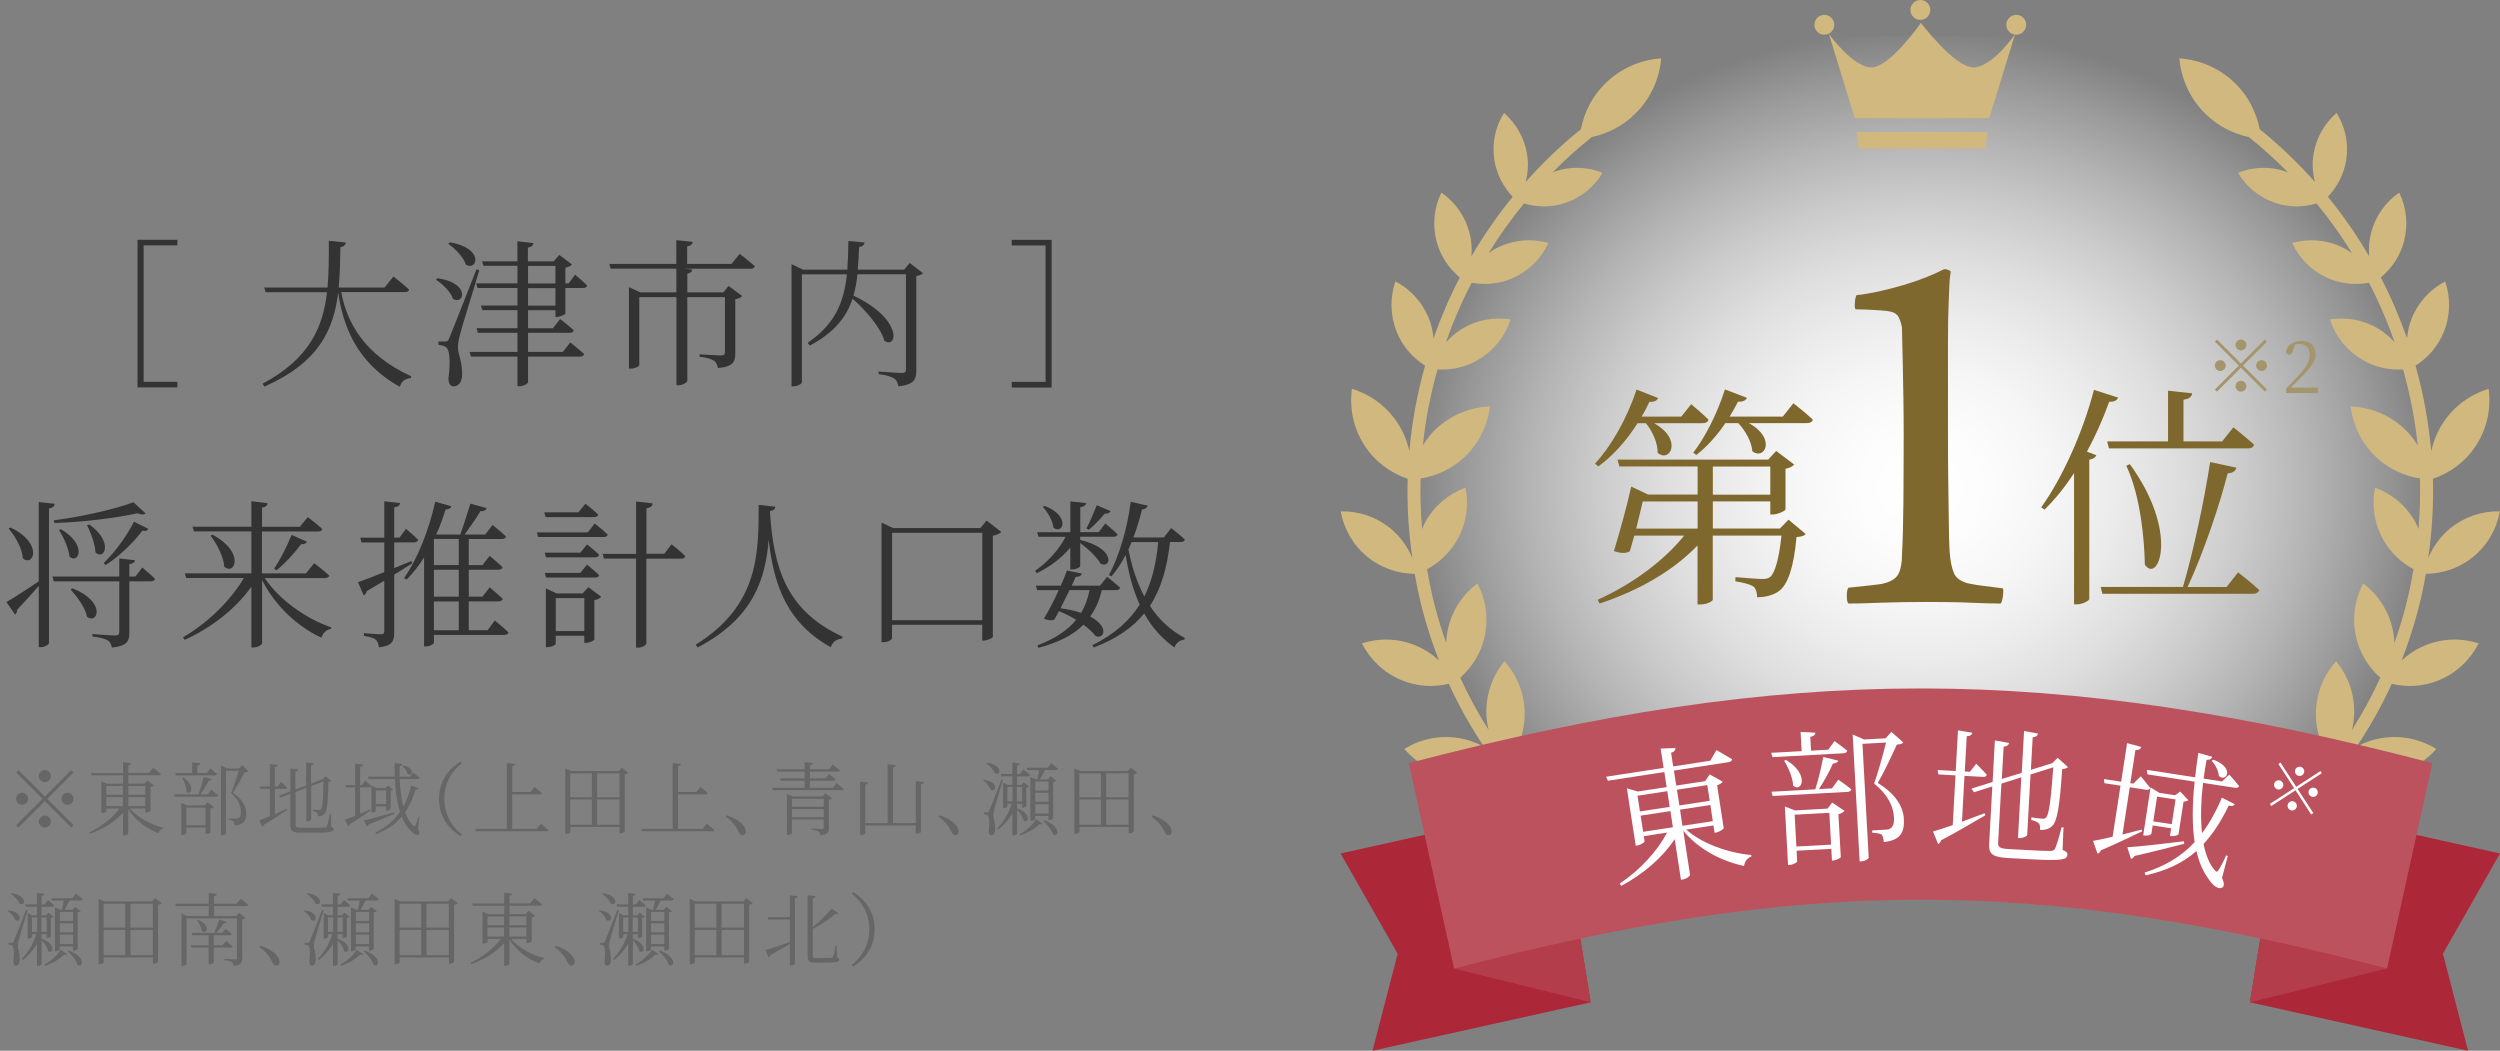
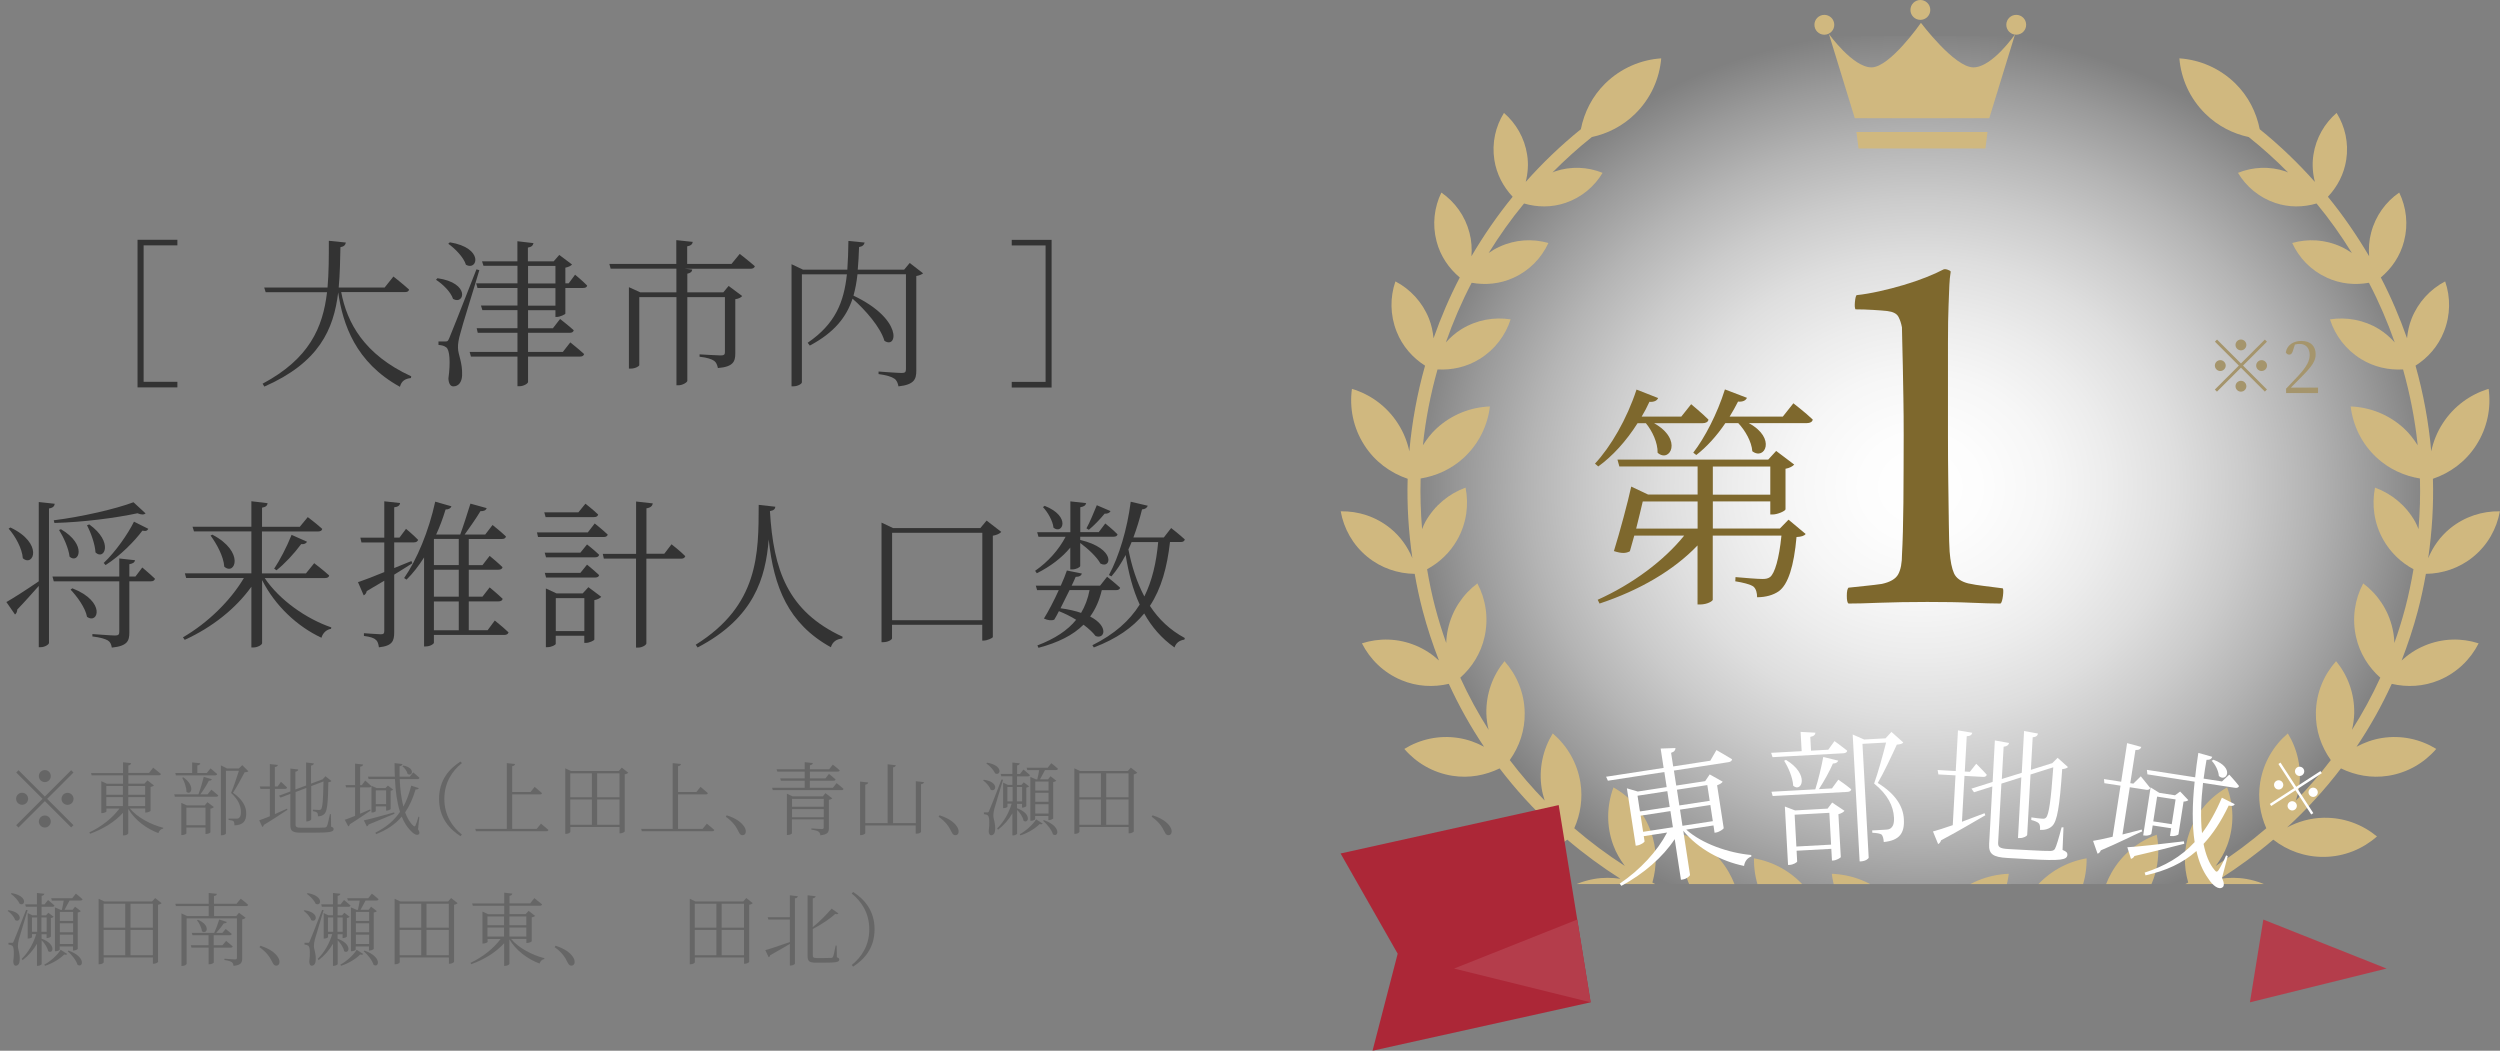
<svg xmlns="http://www.w3.org/2000/svg" id="_レイヤー_2" viewBox="0 0 345 145">
  <rect x="0" y="0" width="345" height="145" fill="#808080" stroke="none" />
  <defs>
    <clipPath id="clippath">
      <rect x="185" y="5" width="160" height="117" style="fill:none;" />
    </clipPath>
    <radialGradient id="_名称未設定グラデーション_14" cx="265" cy="66.16" fx="265" fy="66.16" r="71" gradientTransform="translate(0 8.3) scale(1 .89)" gradientUnits="userSpaceOnUse">
      <stop offset="0" stop-color="#fff" />
      <stop offset=".12" stop-color="#fff" stop-opacity=".98" />
      <stop offset=".25" stop-color="#fff" stop-opacity=".93" />
      <stop offset=".37" stop-color="#fff" stop-opacity=".85" />
      <stop offset=".5" stop-color="#fff" stop-opacity=".74" />
      <stop offset=".63" stop-color="#fff" stop-opacity=".59" />
      <stop offset=".76" stop-color="#fff" stop-opacity=".41" />
      <stop offset=".89" stop-color="#fff" stop-opacity=".2" />
      <stop offset="1" stop-color="#fff" stop-opacity="0" />
    </radialGradient>
  </defs>
  <g id="contents">
    <path d="m6.19,109.92l3.63-3.63.32.32-3.63,3.63,3.63,3.63-.32.32-3.63-3.63-3.64,3.64-.32-.32,3.64-3.64-3.63-3.63.32-.32,3.63,3.63Zm-3.14,1.14c-.45,0-.83-.37-.83-.83s.37-.83.83-.83.83.37.83.83-.37.83-.83.83Zm2.31-3.96c0-.45.37-.83.83-.83s.82.37.82.83-.37.83-.82.83-.83-.37-.83-.83Zm1.65,6.27c0,.45-.37.83-.82.83s-.83-.37-.83-.83.37-.83.83-.83.82.37.82.83Zm2.31-3.96c.45,0,.83.37.83.83s-.37.83-.83.83-.83-.37-.83-.83.37-.83.83-.83Z" style="fill:#666;" />
    <path d="m17.93,111.57c1.02,1.24,2.9,2.24,4.6,2.66l-.02.12c-.3.04-.55.29-.65.62-1.66-.62-3.25-1.8-4.16-3.34v3.38c0,.1-.31.28-.59.28h-.14v-3.12c-1.11,1.23-2.72,2.23-4.54,2.89l-.1-.19c1.71-.8,3.21-2.01,4.15-3.29h-1.79v.4c0,.07-.32.23-.6.23h-.11v-4.41l.78.36h2.22v-1.16h-4.33l-.09-.32h4.42v-1.49l1.12.13c-.03.15-.12.26-.39.31v1.04h2.85l.58-.73s.65.52,1.07.87c-.03.12-.15.18-.31.18h-4.19v1.16h2.22l.42-.45.89.69c-.07.09-.24.17-.46.21v3.29c-.01.07-.37.24-.63.24h-.11v-.56h-2.1Zm-3.26-3.1v1.21h2.29v-1.21h-2.29Zm0,2.77h2.29v-1.24h-2.29v1.24Zm3.03-2.77v1.21h2.33v-1.21h-2.33Zm2.33,2.77v-1.24h-2.33v1.24h2.33Z" style="fill:#666;" />
    <path d="m29.17,108.98s.58.44.95.79c-.03.12-.14.18-.3.18h-5.69l-.08-.33h3.33c.28-.71.56-1.69.74-2.42l1.12.34c-.04.11-.19.21-.42.2-.27.55-.73,1.28-1.17,1.88h.99l.52-.64Zm-4.97-2.31h2.32v-1.46l1.12.12c-.02.15-.13.26-.41.3v1.04h1.31l.51-.63s.56.45.92.78c-.03.12-.14.18-.3.18h-5.39l-.09-.33Zm4.42,4.03l.89.67c-.07.09-.25.19-.47.23v3.26c-.01.07-.36.23-.58.23h-.1v-.89h-2.64v.81c0,.07-.3.23-.59.23h-.11v-4.44l.76.34h2.48l.37-.44Zm-3.33-3.43c1.77,1.21,1.04,2.59.44,1.99,0-.63-.3-1.42-.58-1.92l.14-.07Zm3.07,6.61v-2.42h-2.64v2.42h2.64Zm5.9-7.44c-.09.1-.23.12-.5.13-.39.74-1.12,2.11-1.61,2.83,1.33.92,1.83,1.91,1.83,2.83.01,1.09-.42,1.62-1.62,1.67,0-.24-.04-.47-.13-.57-.11-.09-.37-.14-.69-.18v-.18h1.07c.12,0,.2-.01.3-.05.23-.13.34-.37.34-.84,0-.87-.37-1.75-1.36-2.65.31-.73.78-2.12,1.08-3.06h-1.79v8.65c0,.07-.23.25-.59.25h-.11v-9.65l.85.43h1.63l.47-.46.85.85Z" style="fill:#666;" />
    <path d="m37.94,112.34c.53-.23,1.09-.48,1.66-.74l.07.15c-.77.5-1.85,1.24-3.25,2.08-.03.13-.11.24-.21.3l-.44-.93c.31-.1.84-.3,1.47-.56v-3.78h-1.3l-.08-.33h1.38v-3.09l1.1.12c-.03.15-.12.25-.41.29v2.68h.39l.45-.64s.54.47.85.79c-.03.12-.13.18-.27.18h-1.41v3.49Zm7.73,1.73c.3.1.37.19.37.34,0,.4-.47.5-2.85.5h-1.67c-1.1,0-1.45-.21-1.45-.99v-4.37l-1.36.52-.21-.26,1.57-.59v-3.16l1.09.13c-.02.14-.13.26-.4.31v2.45l1.48-.55v-3.18l1.07.13c-.02.15-.11.26-.39.31v2.48l1.5-.56.1-.03.39-.43.83.66c-.08.09-.21.14-.43.18-.03,2.89-.17,3.97-.52,4.34-.23.25-.57.35-.91.35,0-.21-.01-.4-.13-.51-.1-.09-.33-.17-.57-.21v-.2c.25.02.65.05.83.05.15,0,.22-.02.29-.1.21-.23.3-1.3.34-3.84l-1.69.64v4.59c0,.1-.3.28-.56.28h-.12v-4.61l-1.48.56v4.48c0,.33.12.45.81.45h1.64c.77,0,1.32-.01,1.56-.03.18-.02.24-.07.31-.17.1-.2.25-.86.42-1.67h.14l.02,1.72Z" style="fill:#666;" />
    <path d="m51.15,111.85c-.68.44-1.62,1.12-2.88,1.9-.02.13-.1.24-.21.29l-.48-.91c.29-.09.8-.29,1.42-.54v-3.93h-1.24l-.08-.31h1.32v-2.97l1.11.12c-.03.15-.12.26-.41.3v2.55h.23l.47-.64s.52.46.85.77c-.03.12-.13.18-.29.18h-1.27v3.63c.44-.19.91-.4,1.39-.59l.07.15Zm3.3.44c-.86.36-2.05.88-3.6,1.5-.03.12-.13.22-.23.25l-.41-.83c.71-.14,2.42-.61,4.18-1.1l.05.18Zm3.23,2.13c.21.32.26.58.14.69-.26.26-.77-.03-1.18-.5-.51-.52-.9-1.17-1.2-1.92-.9,1.08-2.06,1.84-3.54,2.42l-.1-.2c1.44-.73,2.55-1.61,3.4-2.87-.41-1.29-.62-2.82-.7-4.53h-3.63l-.09-.33h3.71c-.03-.6-.04-1.23-.04-1.87l1.09.13c-.02.14-.12.26-.4.3-.01.47-.01.96,0,1.44h1.41l.47-.59s.54.43.87.75c-.03.12-.13.18-.27.18h-2.46c.06,1.35.21,2.67.51,3.79.43-.8.79-1.76,1.08-2.89l1.04.34c-.05.13-.14.19-.44.18-.38,1.28-.86,2.31-1.44,3.17.29.78.65,1.42,1.12,1.83.13.13.22.15.31-.03.12-.27.3-.77.4-1.2l.13.03-.18,1.71Zm-4.4-2.57v-.57h-1.42v.64c0,.05-.2.21-.51.21h-.09v-3.69l.72.31h1.21l.34-.34.72.55c-.06.07-.18.13-.34.17v2.51c-.01.07-.32.22-.53.22h-.1Zm0-.88v-1.9h-1.42v1.9h1.42Zm2.38-5.33c1.76.36,1.21,1.6.59,1.16-.08-.36-.4-.83-.72-1.06l.12-.1Z" style="fill:#666;" />
    <path d="m63.55,105.09l.19.22c-1.28,1.03-2.42,2.62-2.42,4.93s1.14,3.89,2.42,4.93l-.19.22c-1.49-.95-2.96-2.5-2.96-5.15s1.47-4.2,2.96-5.15Z" style="fill:#666;" />
    <path d="m74.65,113.67s.65.5,1.03.86c-.03.12-.12.18-.29.18h-9.71l-.09-.33h4.35v-9.07l1.14.12c-.03.15-.12.26-.4.31v3.56h2.53l.57-.71s.63.51,1.01.86c-.03.12-.12.18-.27.18h-3.84v4.75h3.39l.57-.7Z" style="fill:#666;" />
    <path d="m86.69,106.64c-.08.09-.26.18-.48.22v7.88c-.01.08-.35.26-.6.26h-.11v-.87h-6.79v.66c0,.09-.25.28-.58.28h-.12v-9.04l.78.37h6.6l.42-.47.89.71Zm-7.99.08v3.3h2.98v-3.3h-2.98Zm0,7.1h2.98v-3.49h-2.98v3.49Zm3.71-7.1v3.3h3.08v-3.3h-3.08Zm3.08,7.1v-3.49h-3.08v3.49h3.08Z" style="fill:#666;" />
    <path d="m97.54,113.67s.65.5,1.03.86c-.03.12-.12.18-.29.18h-9.71l-.09-.33h4.35v-9.07l1.14.12c-.03.15-.12.26-.4.31v3.56h2.53l.57-.71s.63.51,1.01.86c-.03.12-.12.18-.27.18h-3.84v4.75h3.39l.57-.7Z" style="fill:#666;" />
    <path d="m100.28,112.51c1.32.42,2.01.98,2.38,1.51.2.29.26.5.26.74,0,.32-.19.5-.45.5-.23,0-.37-.13-.53-.46-.35-.73-.8-1.4-1.78-2.09l.12-.19Z" style="fill:#666;" />
    <path d="m115.46,108.08s.59.45.95.78c-.02.12-.13.18-.29.18h-9.47l-.1-.32h4.5v-.98h-3.29l-.09-.32h3.38v-.94h-3.78l-.1-.32h3.88v-.98l1.12.12c-.02.15-.13.26-.4.31v.55h2.65l.51-.64s.58.45.95.78c-.02.12-.13.18-.3.18h-3.81v.94h2.13l.5-.62s.55.44.91.76c-.03.12-.14.18-.3.18h-3.25v.98h3.17l.52-.64Zm-1.53,1.39l.92.7c-.07.08-.25.17-.46.2v3.89c0,.55-.13.9-1.18,1.01-.03-.22-.1-.4-.25-.5-.18-.12-.46-.21-.99-.28v-.17s1.18.09,1.44.09c.21,0,.26-.08.26-.24v-1.1h-4.38v1.91c0,.09-.29.25-.59.25h-.11v-5.7l.77.36h4.2l.36-.45Zm-4.63.77v1.09h4.38v-1.09h-4.38Zm4.38,2.54v-1.12h-4.38v1.12h4.38Z" style="fill:#666;" />
    <path d="m127.51,107.92c-.03.15-.12.26-.41.31v6.57c0,.09-.31.25-.59.25h-.14v-1.14h-6.96v1.06c0,.1-.31.28-.58.28h-.14v-7.39l1.12.12c-.02.15-.11.26-.4.3v5.31h3.08v-8.12l1.13.13c-.02.15-.12.25-.38.3v7.69h3.14v-5.78l1.14.12Z" style="fill:#666;" />
    <path d="m129.65,112.51c1.32.42,2.01.98,2.38,1.51.2.29.26.5.26.74,0,.32-.19.5-.45.5-.23,0-.37-.13-.53-.46-.35-.73-.8-1.4-1.78-2.09l.12-.19Z" style="fill:#666;" />
    <path d="m135.78,107.61c2.16.3,1.67,1.81.92,1.36-.13-.46-.62-.98-1.03-1.27l.11-.1Zm2.64-.01c-.37,1.27-1.08,3.58-1.21,4.05-.08.32-.13.65-.13.92.01.47.31,1.03.25,1.95-.02.46-.22.75-.57.75-.18,0-.3-.21-.32-.56.15-1.13.1-2.04-.13-2.19-.14-.11-.3-.13-.53-.17v-.24h.46c.13,0,.18,0,.26-.21q.18-.38,1.71-4.33l.21.03Zm-2.2-2.35c2.31.39,1.86,1.92,1.09,1.46-.19-.47-.74-1.03-1.2-1.36l.11-.1Zm4.14,6.29c2.1.77,1.56,2.21.89,1.72-.08-.5-.5-1.1-.89-1.5v3.31s-.22.22-.55.22h-.1v-3.05c-.5.87-1.16,1.63-1.98,2.26l-.12-.18c.94-.92,1.61-2.13,2-3.41h-.58v.41c0,.07-.25.2-.5.2h-.1v-3.52l.65.31h.63v-1.18h-1.53l-.09-.33h1.62v-1.57l1.02.11c-.02.14-.12.24-.37.29v1.18h.4l.48-.61s.55.44.89.76c-.02.12-.14.18-.29.18h-1.49v1.18h.61l.32-.36.74.56c-.06.07-.21.14-.39.18v2.54c0,.07-.31.21-.5.21h-.09v-.52h-.69v.63Zm-.62-.95v-1.98h-.72v1.98h.72Zm.59-1.98v1.98h.72v-1.98h-.72Zm.39,6.52c.91-.5,1.83-1.35,2.26-2.06l.91.58c-.09.1-.18.14-.42.07-.57.58-1.56,1.21-2.64,1.56l-.11-.15Zm4.37-9.8s.57.43.91.76c-.03.12-.14.18-.29.18h-1.5c-.22.43-.48.91-.69,1.28h1.11l.34-.43.8.62c-.08.08-.2.14-.43.19v5.04s-.26.2-.56.2h-.1v-.56h-1.83v.44c0,.05-.22.22-.56.22h-.1v-6.05l.79.34h.17c.09-.36.19-.87.25-1.28h-1.63l-.09-.33h2.9l.48-.6Zm-2.22,2.52v1.24h1.83v-1.24h-1.83Zm1.83,1.56h-1.83v1.24h1.83v-1.24Zm0,2.86v-1.29h-1.83v1.29h1.83Zm-.64.91c2.49.87,1.99,2.46,1.25,1.96-.18-.62-.82-1.41-1.36-1.87l.11-.09Z" style="fill:#666;" />
    <path d="m156.94,106.64c-.08.09-.26.18-.48.22v7.88c-.01.08-.35.26-.6.26h-.11v-.87h-6.79v.66c0,.09-.25.28-.58.28h-.12v-9.04l.78.37h6.6l.42-.47.89.71Zm-7.99.08v3.3h2.98v-3.3h-2.98Zm0,7.1h2.98v-3.49h-2.98v3.49Zm3.71-7.1v3.3h3.08v-3.3h-3.08Zm3.08,7.1v-3.49h-3.08v3.49h3.08Z" style="fill:#666;" />
    <path d="m159.05,112.51c1.32.42,2.01.98,2.38,1.51.2.29.26.5.26.74,0,.32-.19.5-.45.5-.23,0-.37-.13-.53-.46-.35-.73-.8-1.4-1.78-2.09l.12-.19Z" style="fill:#666;" />
    <path d="m1.17,125.61c2.16.3,1.67,1.81.92,1.36-.13-.46-.62-.98-1.03-1.27l.11-.1Zm2.64-.01c-.37,1.27-1.08,3.58-1.21,4.05-.08.32-.13.65-.13.92.01.47.31,1.03.25,1.95-.02.46-.22.75-.57.75-.18,0-.3-.21-.32-.56.15-1.13.1-2.04-.13-2.19-.14-.11-.3-.13-.53-.17v-.24h.46c.13,0,.18,0,.26-.21q.18-.38,1.71-4.33l.21.03Zm-2.2-2.35c2.31.39,1.86,1.92,1.09,1.46-.19-.47-.74-1.03-1.2-1.36l.11-.1Zm4.14,6.29c2.1.77,1.56,2.21.89,1.72-.08-.5-.49-1.1-.89-1.5v3.31s-.22.22-.55.22h-.1v-3.05c-.5.87-1.16,1.63-1.98,2.26l-.12-.18c.94-.92,1.61-2.13,2-3.41h-.58v.41c0,.07-.25.2-.5.2h-.1v-3.52l.65.31h.63v-1.18h-1.53l-.09-.33h1.62v-1.57l1.02.11c-.02.14-.12.24-.37.29v1.18h.4l.48-.61s.55.44.89.76c-.02.12-.14.18-.29.18h-1.49v1.18h.61l.32-.36.74.56c-.06.07-.21.14-.39.18v2.54c0,.07-.31.21-.5.21h-.09v-.52h-.69v.63Zm-.62-.95v-1.98h-.72v1.98h.72Zm.59-1.98v1.98h.72v-1.98h-.72Zm.39,6.52c.91-.5,1.83-1.35,2.26-2.06l.91.58c-.09.1-.18.14-.42.07-.57.58-1.56,1.21-2.64,1.56l-.11-.15Zm4.37-9.8s.57.43.91.76c-.03.12-.14.18-.29.18h-1.5c-.22.43-.48.91-.69,1.28h1.11l.34-.43.8.62c-.08.08-.2.14-.43.19v5.04s-.26.2-.56.2h-.1v-.56h-1.83v.44c0,.05-.22.22-.56.22h-.1v-6.05l.79.34h.17c.09-.36.19-.87.25-1.28h-1.63l-.09-.33h2.9l.48-.6Zm-2.22,2.52v1.24h1.83v-1.24h-1.83Zm1.83,1.56h-1.83v1.24h1.83v-1.24Zm0,2.86v-1.29h-1.83v1.29h1.83Zm-.64.91c2.49.87,1.99,2.46,1.25,1.96-.18-.62-.82-1.41-1.36-1.87l.11-.09Z" style="fill:#666;" />
    <path d="m22.29,124.64c-.08.09-.26.18-.48.22v7.88c-.01.08-.35.26-.6.26h-.11v-.87h-6.79v.66c0,.09-.25.28-.58.28h-.12v-9.04l.78.37h6.6l.42-.47.89.71Zm-7.99.08v3.3h2.98v-3.3h-2.98Zm0,7.1h2.98v-3.49h-2.98v3.49Zm3.71-7.1v3.3h3.08v-3.3h-3.08Zm3.08,7.1v-3.49h-3.08v3.49h3.08Z" style="fill:#666;" />
    <path d="m33.22,124.02s.64.48,1.02.84c-.02.12-.12.18-.27.18h-4.43v1.38h3.06l.38-.46.92.7c-.08.08-.25.18-.48.21v5.37c0,.57-.12.94-1.19,1.05-.03-.22-.1-.42-.25-.52-.19-.12-.48-.22-1.01-.29v-.18s1.21.1,1.47.1c.21,0,.26-.09.26-.25v-5.41h-6.95v6.28c0,.09-.29.28-.59.28h-.12v-7.25l.79.37h2.97v-1.38h-4.52l-.09-.32h4.61v-1.49l1.13.12c-.02.15-.13.26-.4.3v1.07h3.11l.57-.69Zm-3.72,6.75v2.08s-.23.22-.6.22h-.11v-2.3h-2.37l-.09-.33h2.45v-1.38h-2.22l-.09-.32h3.09c.24-.54.53-1.3.69-1.85l1.06.34c-.04.12-.18.2-.42.19-.27.4-.67.9-1.06,1.32h.86l.45-.54s.51.38.84.68c-.03.12-.13.18-.29.18h-2.2v1.38h1.21l.5-.59s.55.42.91.75c-.03.12-.14.18-.3.18h-2.32Zm-2.18-3.84c1.86.79,1.19,2.12.54,1.57-.04-.5-.37-1.12-.67-1.5l.13-.08Z" style="fill:#666;" />
    <path d="m35.93,130.51c1.32.42,2.01.98,2.38,1.51.2.29.26.5.26.74,0,.32-.19.5-.45.5-.23,0-.37-.13-.53-.46-.35-.73-.8-1.4-1.78-2.09l.12-.19Z" style="fill:#666;" />
    <path d="m42.02,125.61c2.16.3,1.67,1.81.92,1.36-.13-.46-.62-.98-1.03-1.27l.11-.1Zm2.64-.01c-.37,1.27-1.08,3.58-1.21,4.05-.08.32-.13.65-.13.92.01.47.31,1.03.25,1.95-.02.46-.22.75-.57.75-.18,0-.3-.21-.32-.56.15-1.13.1-2.04-.13-2.19-.14-.11-.3-.13-.53-.17v-.24h.46c.13,0,.18,0,.26-.21q.18-.38,1.71-4.33l.21.03Zm-2.2-2.35c2.31.39,1.86,1.92,1.09,1.46-.19-.47-.74-1.03-1.2-1.36l.11-.1Zm4.14,6.29c2.1.77,1.56,2.21.89,1.72-.08-.5-.5-1.1-.89-1.5v3.31s-.22.22-.55.22h-.1v-3.05c-.5.87-1.16,1.63-1.98,2.26l-.12-.18c.94-.92,1.61-2.13,2-3.41h-.58v.41c0,.07-.25.2-.5.2h-.1v-3.52l.65.31h.63v-1.18h-1.53l-.09-.33h1.62v-1.57l1.02.11c-.02.14-.12.24-.37.29v1.18h.4l.48-.61s.55.44.89.76c-.02.12-.14.18-.29.18h-1.49v1.18h.61l.32-.36.74.56c-.06.07-.21.14-.39.18v2.54c0,.07-.31.21-.5.21h-.09v-.52h-.69v.63Zm-.62-.95v-1.98h-.72v1.98h.72Zm.59-1.98v1.98h.72v-1.98h-.72Zm.39,6.52c.91-.5,1.83-1.35,2.26-2.06l.91.58c-.09.1-.18.14-.42.07-.57.58-1.56,1.21-2.64,1.56l-.11-.15Zm4.37-9.8s.57.43.91.76c-.03.12-.14.18-.29.18h-1.5c-.22.43-.48.91-.69,1.28h1.11l.34-.43.8.62c-.08.08-.2.14-.43.19v5.04s-.26.2-.56.2h-.1v-.56h-1.83v.44c0,.05-.22.22-.56.22h-.1v-6.05l.79.34h.17c.09-.36.19-.87.25-1.28h-1.63l-.09-.33h2.9l.48-.6Zm-2.22,2.52v1.24h1.83v-1.24h-1.83Zm1.83,1.56h-1.83v1.24h1.83v-1.24Zm0,2.86v-1.29h-1.83v1.29h1.83Zm-.64.91c2.49.87,1.99,2.46,1.25,1.96-.18-.62-.82-1.41-1.36-1.87l.11-.09Z" style="fill:#666;" />
    <path d="m63.14,124.64c-.08.09-.26.18-.48.22v7.88c-.01.08-.35.26-.6.26h-.11v-.87h-6.79v.66c0,.09-.25.28-.58.28h-.12v-9.04l.78.37h6.6l.42-.47.89.71Zm-7.99.08v3.3h2.98v-3.3h-2.98Zm0,7.1h2.98v-3.49h-2.98v3.49Zm3.71-7.1v3.3h3.08v-3.3h-3.08Zm3.08,7.1v-3.49h-3.08v3.49h3.08Z" style="fill:#666;" />
    <path d="m70.53,129.57c1.02,1.24,2.9,2.24,4.6,2.66l-.02.12c-.3.04-.55.29-.65.62-1.66-.62-3.25-1.8-4.16-3.34v3.38c0,.1-.31.28-.59.28h-.14v-3.12c-1.11,1.23-2.72,2.23-4.54,2.89l-.1-.19c1.71-.8,3.21-2.01,4.15-3.29h-1.79v.4c0,.07-.32.23-.6.23h-.11v-4.41l.78.36h2.22v-1.16h-4.33l-.09-.32h4.42v-1.49l1.12.13c-.03.15-.12.26-.39.31v1.04h2.85l.58-.73s.65.52,1.07.87c-.03.12-.15.18-.31.18h-4.19v1.16h2.22l.42-.45.89.69c-.07.09-.24.17-.46.21v3.29c-.01.07-.37.24-.63.24h-.11v-.56h-2.1Zm-3.26-3.1v1.21h2.29v-1.21h-2.29Zm0,2.77h2.29v-1.24h-2.29v1.24Zm3.03-2.77v1.21h2.33v-1.21h-2.33Zm2.33,2.77v-1.24h-2.33v1.24h2.33Z" style="fill:#666;" />
    <path d="m76.66,130.51c1.32.42,2.01.98,2.38,1.51.2.29.26.5.26.74,0,.32-.19.5-.45.5-.23,0-.37-.13-.53-.46-.35-.73-.8-1.4-1.78-2.09l.12-.19Z" style="fill:#666;" />
-     <path d="m82.76,125.61c2.16.3,1.67,1.81.92,1.36-.13-.46-.62-.98-1.03-1.27l.11-.1Zm2.64-.01c-.37,1.27-1.08,3.58-1.21,4.05-.08.32-.13.65-.13.92.01.47.31,1.03.25,1.95-.02.46-.22.75-.57.75-.18,0-.3-.21-.32-.56.15-1.13.1-2.04-.13-2.19-.14-.11-.3-.13-.53-.17v-.24h.46c.13,0,.18,0,.26-.21q.18-.38,1.71-4.33l.21.03Zm-2.2-2.35c2.31.39,1.86,1.92,1.09,1.46-.19-.47-.74-1.03-1.2-1.36l.11-.1Zm4.14,6.29c2.1.77,1.56,2.21.89,1.72-.08-.5-.49-1.1-.89-1.5v3.31s-.22.22-.55.22h-.1v-3.05c-.5.87-1.16,1.63-1.98,2.26l-.12-.18c.94-.92,1.61-2.13,2-3.41h-.58v.41c0,.07-.25.2-.5.2h-.1v-3.52l.65.31h.63v-1.18h-1.53l-.09-.33h1.62v-1.57l1.02.11c-.02.14-.12.24-.37.29v1.18h.4l.48-.61s.55.44.89.76c-.02.12-.14.18-.29.18h-1.49v1.18h.61l.32-.36.74.56c-.06.07-.21.14-.39.18v2.54c0,.07-.31.21-.5.21h-.09v-.52h-.69v.63Zm-.62-.95v-1.98h-.72v1.98h.72Zm.59-1.98v1.98h.72v-1.98h-.72Zm.39,6.52c.91-.5,1.83-1.35,2.26-2.06l.91.58c-.09.1-.18.14-.42.07-.57.58-1.56,1.21-2.64,1.56l-.11-.15Zm4.37-9.8s.57.43.91.76c-.03.12-.14.18-.29.18h-1.5c-.22.43-.48.91-.69,1.28h1.11l.34-.43.8.62c-.08.08-.2.14-.43.19v5.04s-.26.2-.56.2h-.1v-.56h-1.83v.44c0,.05-.22.22-.56.22h-.1v-6.05l.79.34h.17c.09-.36.19-.87.25-1.28h-1.63l-.09-.33h2.9l.48-.6Zm-2.22,2.52v1.24h1.83v-1.24h-1.83Zm1.83,1.56h-1.83v1.24h1.83v-1.24Zm0,2.86v-1.29h-1.83v1.29h1.83Zm-.64.91c2.49.87,1.99,2.46,1.25,1.96-.18-.62-.82-1.41-1.36-1.87l.11-.09Z" style="fill:#666;" />
    <path d="m103.87,124.64c-.08.09-.26.18-.48.22v7.88c-.01.08-.35.26-.6.26h-.11v-.87h-6.79v.66c0,.09-.25.28-.58.28h-.12v-9.04l.78.37h6.6l.42-.47.89.71Zm-7.99.08v3.3h2.98v-3.3h-2.98Zm0,7.1h2.98v-3.49h-2.98v3.49Zm3.71-7.1v3.3h3.08v-3.3h-3.08Zm3.08,7.1v-3.49h-3.08v3.49h3.08Z" style="fill:#666;" />
    <path d="m109,123.55l1.1.13c-.03.14-.11.25-.4.3v9c0,.1-.31.26-.56.26h-.14v-2.98c-.67.4-1.57.92-2.71,1.56-.02.12-.11.24-.22.27l-.46-.98c.58-.13,1.95-.61,3.39-1.11v-3.1h-2.96l-.1-.33h3.06v-3.03Zm6.49,8.55c.25.09.33.18.33.31,0,.36-.41.44-2.11.44h-1.12c-.89,0-1.14-.21-1.14-.87v-8.43l1.11.13c-.02.13-.13.25-.4.3v3.96c.97-.76,1.95-1.79,2.6-2.55l.94.66c-.08.11-.24.14-.43.07-.68.62-1.91,1.47-3.1,2.08v3.64c0,.28.09.37.55.37h1.02c.48,0,.84-.01,1-.02.1-.01.15-.04.21-.14.09-.15.24-.88.37-1.56h.14l.03,1.62Z" style="fill:#666;" />
    <path d="m117.73,123.09c1.48.95,2.96,2.5,2.96,5.15s-1.47,4.2-2.96,5.15l-.19-.22c1.28-1.03,2.42-2.62,2.42-4.93s-1.14-3.89-2.42-4.93l.19-.22Z" style="fill:#666;" />
    <g style="clip-path:url(#clippath);">
      <ellipse cx="265" cy="67" rx="71" ry="63" style="fill:url(#_名称未設定グラデーション_14);" />
      <path d="m255.63,130.78c.09.08.19.16.27.24,1.84-.47,3.98-.7,6.51-.56,1.1.06,2.19.1,3.27.12.46-2.52,1.67-4.92,3.7-6.78,2.23-2.05,5.02-3.11,7.83-3.22-.34,2.79-1.62,5.48-3.85,7.54-1.19,1.09-2.54,1.88-3.96,2.42,2.93-.09,5.81-.35,8.64-.76.1-2.54.98-5.06,2.73-7.17,1.9-2.29,4.46-3.69,7.18-4.16.04,2.76-.85,5.54-2.75,7.83-.99,1.2-2.18,2.14-3.47,2.85,2.79-.56,5.52-1.27,8.17-2.13-.15-2.22.31-4.51,1.5-6.59,1.44-2.53,3.68-4.31,6.23-5.22.51,2.65.12,5.49-1.33,8.02-.42.73-.92,1.38-1.46,1.99,2.46-1.01,4.84-2.14,7.13-3.41-.64-2.25-.65-4.7.22-7.07.98-2.68,2.85-4.77,5.15-6.06.92,2.48,1.01,5.28.03,7.96-.39,1.07-.95,2.01-1.6,2.88,2.46-1.58,4.79-3.32,6.98-5.2-.85-1.92-1.2-4.08-.85-6.3.44-2.76,1.85-5.11,3.82-6.79,1.35,2.21,1.96,4.88,1.52,7.64-.09.56-.25,1.1-.41,1.63,1.72-1.76,3.33-3.63,4.82-5.59-1.32-1.86-2.11-4.11-2.06-6.56.05-2.73,1.1-5.2,2.79-7.09,1.61,1.96,2.55,4.47,2.5,7.2-.02.79-.13,1.54-.31,2.28,1.46-2.3,2.77-4.7,3.91-7.2-1.62-1.44-2.84-3.35-3.35-5.63-.58-2.6-.17-5.2.99-7.38,1.98,1.48,3.47,3.65,4.05,6.25.15.66.23,1.32.25,1.97.57-1.6,1.08-3.24,1.52-4.91s.82-3.51,1.12-5.27c-1.69-.91-3.16-2.28-4.17-4.07-1.28-2.27-1.61-4.82-1.14-7.19,2.27.83,4.27,2.44,5.55,4.72.19.33.31.67.45,1.01.19-2.34.27-4.67.2-6.99-2.14-.35-4.22-1.27-5.94-2.85-2.1-1.93-3.3-4.46-3.62-7.09,2.64.1,5.26,1.1,7.36,3.03.76.7,1.36,1.5,1.89,2.33-.37-3.55-1.06-7.05-2.02-10.47-1.98.11-4-.32-5.81-1.44-2.12-1.31-3.57-3.27-4.28-5.47,2.28-.35,4.69.06,6.81,1.37.82.51,1.51,1.13,2.13,1.81-.99-2.82-2.17-5.57-3.56-8.23-1.9.34-3.91.17-5.8-.7-2.21-1.01-3.85-2.74-4.79-4.79,2.16-.61,4.55-.5,6.75.52.53.24,1.02.53,1.49.86-1.47-2.37-3.08-4.66-4.88-6.83-1.81.53-3.79.57-5.71-.08-2.24-.76-4.01-2.27-5.13-4.15,2.04-.82,4.36-.95,6.6-.19.12.04.22.1.33.15-1.71-1.72-3.52-3.37-5.45-4.9-2.18-.47-4.26-1.52-5.97-3.2-2.16-2.12-3.36-4.85-3.6-7.66,2.8.19,5.55,1.34,7.72,3.46,1.81,1.78,2.91,4,3.37,6.32,2.76,2.23,5.3,4.67,7.61,7.27-.3-1.19-.4-2.45-.2-3.74.36-2.34,1.54-4.34,3.2-5.78,1.16,1.86,1.69,4.13,1.33,6.47-.31,2-1.24,3.73-2.53,5.1,2.12,2.6,4.01,5.35,5.69,8.21-.08-1.06-.02-2.15.27-3.24.61-2.35,2.03-4.27,3.88-5.55.98,2.02,1.28,4.39.66,6.74-.53,2.04-1.7,3.72-3.2,4.98,1.41,2.71,2.61,5.52,3.62,8.39.09-.9.27-1.8.62-2.69.92-2.31,2.6-4.09,4.64-5.16.75,2.18.75,4.63-.17,6.94-.8,2.02-2.21,3.6-3.92,4.69,1.09,3.85,1.81,7.81,2.17,11.82.28-1.32.79-2.62,1.57-3.83,1.54-2.4,3.82-4.03,6.35-4.79.36,2.62-.17,5.37-1.71,7.77-1.46,2.28-3.6,3.83-5.98,4.64.11,3.63-.12,7.3-.65,10.96.64-1.54,1.63-2.97,3.01-4.1,2.02-1.65,4.47-2.42,6.88-2.37-.43,2.38-1.66,4.63-3.68,6.28-1.92,1.57-4.23,2.32-6.53,2.35-.3,1.71-.66,3.41-1.11,5.11-.62,2.35-1.38,4.63-2.24,6.85.91-.85,1.97-1.55,3.19-2.06,2.46-1.03,5.09-1.07,7.44-.31-1.12,2.21-2.99,4.05-5.45,5.08-2.16.9-4.43,1-6.54.51-1.39,3.04-3.02,5.94-4.86,8.68,1.07-.58,2.25-1.01,3.53-1.21,2.7-.42,5.31.18,7.47,1.51-1.65,1.92-3.96,3.29-6.65,3.71-2.31.36-4.54-.07-6.5-1.02-2.23,2.93-4.72,5.65-7.44,8.15,1.52-.81,3.22-1.31,5.06-1.34,2.79-.05,5.35.93,7.35,2.58-1.94,1.71-4.47,2.78-7.26,2.82-2.66.04-5.1-.86-7.05-2.38-2.3,1.96-4.75,3.76-7.33,5.4,1.18-.17,2.41-.19,3.65.03,2.81.5,5.19,1.98,6.87,4.02-2.28,1.34-5.02,1.91-7.83,1.41-2.48-.44-4.59-1.67-6.21-3.35-3.06,1.69-6.27,3.16-9.62,4.4,1.63-.14,3.31.01,4.95.6,2.74.98,4.89,2.88,6.23,5.22-2.52.96-5.39,1.07-8.13.09-2.6-.93-4.64-2.71-5.99-4.89-2.26.73-4.57,1.35-6.92,1.87.96.26,1.91.64,2.82,1.15,2.58,1.47,4.41,3.76,5.34,6.35-2.71.52-5.6.13-8.19-1.34-2.21-1.26-3.82-3.13-4.84-5.27-2.48.37-5.01.63-7.57.76.93.39,1.83.9,2.68,1.54,2.41,1.84,3.94,4.4,4.53,7.15-2.81.15-5.68-.64-8.09-2.49-2.1-1.6-3.48-3.77-4.21-6.11-1.17-.02-2.35-.05-3.53-.12-1.89-.11-3.53.02-4.98.29,4.71,5.8,2.79,12.06,2.76,12.14l-1.71-.56c.02-.07,1.78-5.85-3.03-11.09-.12.04-.23.09-.35.13l.63-2.39Z" style="fill:#d0b87f;" />
      <path d="m274.37,130.78c-.09.08-.19.16-.27.24-1.84-.47-3.98-.7-6.51-.56-1.1.06-2.19.1-3.27.12-.46-2.52-1.67-4.92-3.7-6.78-2.23-2.05-5.02-3.11-7.83-3.22.34,2.79,1.62,5.48,3.85,7.54,1.19,1.09,2.54,1.88,3.96,2.42-2.93-.09-5.81-.35-8.64-.76-.1-2.54-.98-5.06-2.73-7.17-1.9-2.29-4.46-3.69-7.18-4.16-.04,2.76.85,5.54,2.75,7.83.99,1.2,2.18,2.14,3.47,2.85-2.79-.56-5.52-1.27-8.17-2.13.15-2.22-.31-4.51-1.5-6.59-1.44-2.53-3.68-4.31-6.23-5.22-.51,2.65-.12,5.49,1.33,8.02.42.73.92,1.38,1.46,1.99-2.46-1.01-4.84-2.14-7.13-3.41.64-2.25.65-4.7-.22-7.07-.98-2.68-2.85-4.77-5.15-6.06-.92,2.48-1.01,5.28-.03,7.96.39,1.07.95,2.01,1.6,2.88-2.46-1.58-4.79-3.32-6.98-5.2.85-1.92,1.2-4.08.85-6.3-.44-2.76-1.85-5.11-3.82-6.79-1.35,2.21-1.96,4.88-1.52,7.64.09.56.25,1.1.41,1.63-1.72-1.76-3.33-3.63-4.82-5.59,1.32-1.86,2.11-4.11,2.06-6.56-.05-2.73-1.1-5.2-2.79-7.09-1.61,1.96-2.55,4.47-2.5,7.2.02.79.13,1.54.31,2.28-1.46-2.3-2.77-4.7-3.91-7.2,1.62-1.44,2.84-3.35,3.35-5.63.58-2.6.17-5.2-.99-7.38-1.98,1.48-3.47,3.65-4.05,6.25-.15.66-.23,1.32-.25,1.97-.57-1.6-1.08-3.24-1.52-4.91s-.82-3.51-1.12-5.27c1.69-.91,3.16-2.28,4.17-4.07,1.28-2.27,1.61-4.82,1.14-7.19-2.27.83-4.27,2.44-5.55,4.72-.19.33-.31.67-.45,1.01-.19-2.34-.27-4.67-.2-6.99,2.14-.35,4.22-1.27,5.94-2.85,2.1-1.93,3.3-4.46,3.62-7.09-2.64.1-5.26,1.1-7.36,3.03-.76.7-1.36,1.5-1.89,2.33.37-3.55,1.06-7.05,2.02-10.47,1.98.11,4-.32,5.81-1.44,2.12-1.31,3.57-3.27,4.28-5.47-2.28-.35-4.69.06-6.81,1.37-.82.51-1.51,1.13-2.13,1.81.99-2.82,2.17-5.57,3.56-8.23,1.9.34,3.91.17,5.8-.7,2.21-1.01,3.85-2.74,4.79-4.79-2.16-.61-4.55-.5-6.75.52-.53.24-1.02.53-1.49.86,1.47-2.37,3.08-4.66,4.88-6.83,1.81.53,3.79.57,5.71-.08,2.24-.76,4.01-2.27,5.13-4.15-2.04-.82-4.36-.95-6.6-.19-.12.04-.22.1-.33.15,1.71-1.72,3.52-3.37,5.45-4.9,2.18-.47,4.26-1.52,5.97-3.2,2.16-2.12,3.36-4.85,3.6-7.66-2.8.19-5.55,1.34-7.72,3.46-1.81,1.78-2.91,4-3.37,6.32-2.76,2.23-5.3,4.67-7.61,7.27.3-1.19.4-2.45.2-3.74-.36-2.34-1.54-4.34-3.2-5.78-1.16,1.86-1.69,4.13-1.33,6.47.31,2,1.24,3.73,2.53,5.1-2.12,2.6-4.01,5.35-5.69,8.21.08-1.06.02-2.15-.27-3.24-.61-2.35-2.03-4.27-3.88-5.55-.98,2.02-1.28,4.39-.66,6.74.53,2.04,1.7,3.72,3.2,4.98-1.41,2.71-2.61,5.52-3.62,8.39-.09-.9-.27-1.8-.62-2.69-.92-2.31-2.6-4.09-4.64-5.16-.75,2.18-.75,4.63.17,6.94.8,2.02,2.21,3.6,3.92,4.69-1.09,3.85-1.81,7.81-2.17,11.82-.28-1.32-.79-2.62-1.57-3.83-1.54-2.4-3.82-4.03-6.35-4.79-.36,2.62.17,5.37,1.71,7.77,1.46,2.28,3.6,3.83,5.98,4.64-.11,3.63.12,7.3.65,10.96-.64-1.54-1.63-2.97-3.01-4.1-2.02-1.65-4.47-2.42-6.88-2.37.43,2.38,1.66,4.63,3.68,6.28,1.92,1.57,4.23,2.32,6.53,2.35.3,1.71.66,3.41,1.11,5.11.62,2.35,1.38,4.63,2.24,6.85-.91-.85-1.97-1.55-3.19-2.06-2.46-1.03-5.09-1.07-7.44-.31,1.12,2.21,2.99,4.05,5.45,5.08,2.16.9,4.43,1,6.54.51,1.39,3.04,3.02,5.94,4.86,8.68-1.07-.58-2.25-1.01-3.53-1.21-2.7-.42-5.31.18-7.47,1.51,1.65,1.92,3.96,3.29,6.65,3.71,2.31.36,4.54-.07,6.5-1.02,2.23,2.93,4.72,5.65,7.44,8.15-1.52-.81-3.22-1.31-5.06-1.34-2.79-.05-5.35.93-7.35,2.58,1.94,1.71,4.47,2.78,7.26,2.82,2.66.04,5.1-.86,7.05-2.38,2.3,1.96,4.75,3.76,7.33,5.4-1.18-.17-2.41-.19-3.65.03-2.81.5-5.19,1.98-6.87,4.02,2.28,1.34,5.02,1.91,7.83,1.41,2.48-.44,4.59-1.67,6.21-3.35,3.06,1.69,6.27,3.16,9.62,4.4-1.63-.14-3.31.01-4.95.6-2.74.98-4.89,2.88-6.23,5.22,2.52.96,5.39,1.07,8.13.09,2.6-.93,4.64-2.71,5.99-4.89,2.26.73,4.57,1.35,6.92,1.87-.96.26-1.91.64-2.82,1.15-2.58,1.47-4.41,3.76-5.34,6.35,2.71.52,5.6.13,8.19-1.34,2.21-1.26,3.82-3.13,4.84-5.27,2.48.37,5.01.63,7.57.76-.93.39-1.83.9-2.68,1.54-2.41,1.84-3.94,4.4-4.53,7.15,2.81.15,5.68-.64,8.09-2.49,2.1-1.6,3.48-3.77,4.21-6.11,1.17-.02,2.35-.05,3.53-.12,1.89-.11,3.53.02,4.98.29-4.71,5.8-2.79,12.06-2.76,12.14l1.71-.56c-.02-.07-1.78-5.85,3.03-11.09.12.04.23.09.35.13l-.63-2.39Z" style="fill:#d0b87f;" />
    </g>
    <path d="m309.25,50.16l3.3-3.3.29.29-3.3,3.3,3.3,3.3-.29.29-3.3-3.3-3.31,3.31-.29-.29,3.31-3.31-3.3-3.3.29-.29,3.3,3.3Zm-2.85,1.04c-.41,0-.75-.34-.75-.75s.34-.75.75-.75.75.34.75.75-.34.75-.75.75Zm2.1-3.6c0-.41.34-.75.75-.75s.75.34.75.75-.34.75-.75.75-.75-.34-.75-.75Zm1.5,5.7c0,.41-.34.75-.75.75s-.75-.34-.75-.75.34-.75.75-.75.75.34.75.75Zm2.1-3.6c.41,0,.75.34.75.75s-.34.75-.75.75-.75-.34-.75-.75.34-.75.75-.75Z" style="fill:#a5956c;" />
    <path d="m319.89,53.49v.75h-4.41v-.6c.62-.64,1.24-1.31,1.72-1.82,1.1-1.19,1.54-2.01,1.54-2.85,0-.9-.52-1.51-1.38-1.51-.19,0-.42.02-.66.09l-.25.77c-.12.43-.27.62-.53.62-.22,0-.37-.12-.48-.31.17-1.05,1.1-1.58,2.14-1.58,1.35,0,1.98.75,1.98,1.85,0,.92-.48,1.64-2.08,3.24-.28.3-.79.81-1.34,1.35h3.75Z" style="fill:#a5956c;" />
    <path d="m225.99,58.39c-1.55,2.46-3.46,4.56-5.43,5.98l-.45-.39c2.17-2.33,4.4-6.15,5.73-10.22l2.98,1.17c-.13.32-.52.58-1.2.52-.32.71-.68,1.39-1.07,2.04h5.47l1.36-1.71s1.49,1.23,2.39,2.13c-.06.32-.36.49-.81.49h-6.7c4.04,2.26,2.17,5.56.49,4.08.03-1.39-.74-3.01-1.62-4.08h-1.13Zm20.83,13.33l2.36,1.97c-.19.26-.61.39-1.26.42-.36,4.04-1.16,6.53-2.43,7.47-.78.55-1.84.84-3.01.84,0-.58-.13-1.13-.49-1.46-.42-.32-1.49-.58-2.52-.74l.03-.58c1.1.1,3.04.26,3.69.26.52,0,.78-.06,1.07-.26.65-.49,1.26-2.52,1.58-5.73h-9.48v8.86c0,.16-.71.65-1.78.65h-.32v-8.15c-3.3,3.46-8.06,6.21-13.52,8.02l-.26-.52c4.82-2.17,9.15-5.4,11.94-8.86h-6.89c-.23.78-.42,1.52-.61,2.17-.55.29-1.13.32-2.2-.03.84-2.72,1.91-6.7,2.39-8.9l2.33,1.1h6.83v-3.88h-10.8l-.26-.94h20.8l1.1-1.2,2.49,1.88c-.19.23-.65.49-1.2.58v5.6c-.03.23-1.1.71-1.78.71h-.32v-1.81h-7.93v3.75h9.25l1.2-1.23Zm-12.55,1.23v-3.75h-7.57c-.23,1.04-.58,2.39-.91,3.75h8.48Zm13.2-17.31s1.68,1.29,2.69,2.26c-.06.32-.36.49-.81.49h-8.02c3.85,2.07,2.2,5.21.49,3.88-.1-1.33-.97-2.85-1.94-3.88h-1.78c-1.2,1.78-2.59,3.3-4.01,4.4l-.42-.32c1.58-2.04,3.3-5.34,4.37-8.73l3.04,1.16c-.16.36-.55.58-1.23.52-.36.71-.74,1.39-1.16,2.07h7.34l1.46-1.84Zm-11.1,12.62h7.93v-3.88h-7.93v3.88Z" style="fill:#7e682d;" />
    <path d="m276.37,81.17c.1.1.11.45.04,1.06-.08.6-.19.96-.34,1.06-1.01,0-2.34-.04-4-.11-1.66-.08-3.7-.11-6.11-.11s-4.71.04-6.57.11c-1.86.08-3.3.11-4.3.11-.15-.1-.23-.45-.23-1.06s.08-.98.23-1.13c.86-.1,1.67-.19,2.45-.26.78-.08,1.5-.16,2.15-.26,1.16-.25,1.91-.69,2.26-1.32.35-.63.53-1.57.53-2.83.1-1.76.16-4.1.19-7.02.02-2.92.04-6.01.04-9.29,0-1.81-.01-3.54-.04-5.17-.03-1.63-.05-3.12-.08-4.45-.03-1.33-.05-2.46-.08-3.4-.03-.93-.04-1.57-.04-1.92-.1-.55-.26-1.04-.49-1.47-.23-.43-.74-.69-1.55-.79-.45-.05-1.09-.1-1.92-.15-.83-.05-1.65-.08-2.45-.08-.1-.15-.13-.49-.08-1.02.05-.53.13-.84.23-.94.96-.1,2-.28,3.13-.53,1.13-.25,2.25-.54,3.36-.87,1.11-.33,2.14-.68,3.09-1.06.96-.38,1.76-.74,2.42-1.09.15-.05.34-.04.57.04.23.08.36.16.42.26-.1.6-.16,1.23-.19,1.89-.03.66-.06,1.6-.11,2.83-.05,1.23-.08,2.91-.08,5.02v12.87c0,1.99.01,4.05.04,6.19.02,2.14.05,4.14.08,6,.02,1.86.06,3.15.11,3.85.1,1.31.3,2.3.6,2.98.3.68.96,1.14,1.96,1.4.7.15,1.4.26,2.08.34.68.08,1.57.19,2.68.34Z" style="fill:#7e682d;" />
-     <path d="m292.3,54.86c-.13.36-.52.62-1.23.58-.87,2.43-1.91,4.72-3.07,6.89l1.29.49c-.1.29-.42.52-.97.62v19.25c-.03.19-.91.71-1.71.71h-.39v-18.12c-1.26,1.94-2.65,3.66-4.08,5.05l-.45-.32c2.81-3.91,5.66-10.06,7.28-16.21l3.33,1.07Zm16.56,24.13s1.81,1.39,2.91,2.43c-.1.36-.42.52-.84.52h-20.8l-.23-.94h11.35c1.49-5.11,2.98-12.16,3.75-17.24l3.62.78c-.1.42-.45.74-1.2.78-1.13,4.43-3.27,10.77-5.53,15.69h5.37l1.58-2Zm-9.67-18.08v-6.99l3.33.36c-.06.45-.39.78-1.2.87v5.76h5.34l1.55-1.94s1.75,1.39,2.85,2.39c-.1.36-.39.52-.84.52h-19.18l-.26-.97h8.41Zm-5.27,3.14c6.89,9.51,3.91,16.56,2.07,13.88-.06-3.27-.55-9.41-2.56-13.65l.49-.23Z" style="fill:#7e682d;" />
    <polygon points="219.51 138.32 189.41 145 192.88 131.61 185 117.78 215.1 111.1 219.51 138.32" style="fill:#ac2737;" />
    <polygon points="200.66 133.66 219.51 138.32 217.66 126.9 200.66 133.66" style="fill:#b43d4b;" />
-     <polygon points="310.49 138.32 340.59 145 337.12 131.61 345 117.78 314.9 111.1 310.49 138.32" style="fill:#ac2737;" />
    <polygon points="329.34 133.66 310.49 138.32 312.34 126.9 329.34 133.66" style="fill:#b43d4b;" />
-     <path d="m335.66,105.31c-52.61-13.74-88.64-13.74-141.25,0,2.09,9.45,4.17,18.9,6.26,28.35,48.5-12.67,80.24-12.67,128.74,0,2.09-9.45,4.17-18.9,6.26-28.35Z" style="fill:#bd525f;" />
    <path d="m232.69,114.48c2.18,1.95,5.84,3.23,8.99,3.51v.22c-.53.16-.92.67-1,1.29-3.15-.65-6.33-2.34-8.39-4.86l.93,6.07c.03.18-.48.58-.99.66l-.26.04-.86-5.61c-1.66,2.52-4.26,4.76-7.36,6.45l-.23-.31c2.84-1.91,5.21-4.5,6.54-7.05l-3.22.5.11.71c.02.12-.51.5-1.02.58l-.2.03-1.22-7.92,1.5.44,3.99-.61-.32-2.08-7.79,1.2-.25-.55,7.94-1.22-.41-2.67,2.05-.07c-.02.29-.14.51-.61.66l.29,1.88,5.12-.79.85-1.47s1.31.75,2.16,1.27c-.03.23-.23.36-.5.4l-7.53,1.16.32,2.07,3.99-.61.63-.93,1.79,1c-.09.18-.39.36-.77.5l.91,5.91c0,.12-.6.54-1.06.61l-.2.03-.15-1.01-3.77.58Zm-6.71-4.67l.33,2.17,4.11-.63-.33-2.17-4.11.63Zm.77,4.98l4.11-.63-.34-2.23-4.11.63.34,2.23Zm4.67-5.81l.33,2.17,4.19-.64-.33-2.17-4.19.64Zm4.95,4.34l-.34-2.23-4.19.64.34,2.23,4.19-.64Z" style="fill:#fff;" />
    <path d="m244.42,103.89l4.21-.23-.15-2.66,2.05.11c-.02.28-.21.49-.71.58l.1,1.9,2.38-.13.86-1.19s1.06.76,1.76,1.33c-.05.22-.24.33-.52.35l-9.79.54-.19-.59Zm9.26,3.7s1.1.74,1.8,1.34c-.05.22-.24.33-.52.35l-10.33.57-.17-.59,6.05-.33c.43-1.33.85-3.13,1.1-4.47l2.07.51c-.07.2-.32.4-.74.4-.44,1.03-1.19,2.39-1.93,3.53l1.8-.1.88-1.21Zm-7.22-2.73c3.34,2.02,2.16,4.59,1,3.57-.06-1.14-.68-2.55-1.25-3.44l.25-.13Zm6.39,5.9l1.69,1.13c-.11.17-.44.37-.84.47l.33,5.91c-.01.12-.64.46-1.04.48h-.18s-.09-1.61-.09-1.61l-4.79.26.08,1.48c0,.12-.52.45-1.06.48h-.2s-.44-8.06-.44-8.06l1.41.54,4.49-.25.63-.84Zm-.16,5.8l-.24-4.39-4.79.26.24,4.39,4.79-.26Zm9.96-14.09c-.15.19-.41.24-.89.29-.63,1.38-1.83,3.95-2.63,5.29,2.51,1.54,3.51,3.29,3.6,4.95.13,1.98-.6,2.98-2.77,3.2-.02-.44-.13-.85-.3-1.03-.21-.15-.69-.22-1.28-.25l-.02-.32,1.94-.11c.22-.01.36-.04.53-.13.41-.26.58-.71.54-1.55-.09-1.58-.85-3.14-2.74-4.68.49-1.35,1.21-3.93,1.65-5.66l-3.26.18.86,15.7c0,.12-.39.48-1.05.52h-.2s-.96-17.51-.96-17.51l1.58.69,2.96-.16.81-.89,1.62,1.45Z" style="fill:#fff;" />
    <path d="m270.78,113.39c.98-.37,2.03-.77,3.09-1.17l.1.29c-1.45.82-3.48,2.07-6.1,3.45-.07.24-.22.43-.41.52l-.71-1.74c.57-.15,1.55-.46,2.73-.87l.38-6.87-2.36-.13-.11-.61,2.5.14.31-5.61,1.98.33c-.08.28-.24.45-.77.48l-.27,4.87.7.04.88-1.11s.93.91,1.46,1.52c-.07.22-.26.31-.52.29l-2.56-.14-.35,6.33Zm13.87,3.91c.53.21.66.38.65.66-.04.72-.91.85-5.22.61l-3.04-.17c-2-.11-2.62-.52-2.54-1.94l.44-7.93-2.53.8-.35-.5,2.92-.92.31-5.73,1.96.35c-.05.26-.27.47-.75.52l-.25,4.45,2.75-.85.32-5.77,1.92.35c-.06.28-.23.47-.73.52l-.25,4.49,2.77-.87.18-.05.74-.74,1.43,1.28c-.15.15-.39.24-.8.28-.35,5.25-.7,7.19-1.37,7.84-.44.44-1.07.58-1.69.55.02-.38.02-.72-.19-.93-.17-.17-.58-.33-1.02-.44l.02-.36c.46.07,1.17.17,1.49.18.28.02.4-.02.53-.15.4-.4.67-2.33,1-6.94l-3.14.99-.46,8.33c-.01.18-.57.47-1.05.44h-.22s.46-8.38.46-8.38l-2.75.87-.45,8.13c-.03.6.17.83,1.43.9l2.98.16c1.4.08,2.4.11,2.84.1.32-.02.45-.1.58-.27.2-.35.55-1.53.93-2.99h.26s-.13,3.13-.13,3.13Z" style="fill:#fff;" />
    <path d="m295.62,114.73c-1.35.6-3.22,1.57-5.71,2.62-.08.23-.25.41-.45.46l-.62-1.77c.54-.08,1.52-.29,2.7-.57l1.09-7.05-2.23-.34-.05-.57,2.37.37.82-5.33,1.96.53c-.1.27-.29.44-.81.42l-.71,4.58.42.06,1.03-1.01s.8.97,1.31,1.62c-.09.21-.29.28-.56.24l-2.27-.35-1.01,6.52c.84-.21,1.75-.46,2.65-.68l.08.29Zm5.81,1.71c-1.64.41-3.92,1.01-6.88,1.69-.09.21-.3.36-.48.39l-.5-1.6c1.32-.06,4.52-.42,7.81-.82l.05.33Zm-1.97-1.11l.16-1.03-2.55-.39-.18,1.15c-.02.1-.41.32-.97.24l-.16-.02,1.02-6.62,1.2.75,2.17.34.71-.52,1.13,1.19c-.12.1-.35.19-.66.2l-.7,4.51c-.04.12-.63.31-1.01.25l-.18-.03Zm7.19,5.84c.29.63.31,1.12.06,1.28-.55.4-1.37-.27-1.98-1.22-.77-1.07-1.3-2.34-1.62-3.79-1.92,1.69-4.2,2.73-7.03,3.36l-.12-.38c2.79-.9,5.03-2.18,6.9-4.21-.37-2.42-.33-5.23,0-8.34l-6.52-1.01-.07-.62,6.66,1.03c.11-1.1.26-2.23.44-3.37l1.92.54c-.08.25-.29.44-.79.42-.15.85-.29,1.72-.4,2.59l2.53.39,1.01-.94s.85.92,1.35,1.58c-.09.21-.29.28-.54.24l-4.43-.68c-.28,2.45-.37,4.86-.14,6.94.99-1.32,1.91-2.94,2.74-4.9l1.78.9c-.14.22-.31.3-.84.19-1.05,2.19-2.18,3.91-3.47,5.29.3,1.48.77,2.73,1.51,3.59.2.27.35.34.56.03.29-.46.75-1.3,1.04-2.04l.23.1-.79,3.01Zm-6.95-7.43l.53-3.42-2.55-.39-.53,3.42,2.55.39Zm5.75-8.9c3.06,1.14,1.73,3.2.75,2.24-.04-.67-.48-1.59-.99-2.09l.24-.14Z" style="fill:#fff;" />
    <path d="m316.88,108.58l3.34-2.17.19.29-3.34,2.17,2.17,3.34-.29.19-2.17-3.34-3.35,2.17-.19-.29,3.35-2.17-2.17-3.34.29-.19,2.17,3.34Zm-2.56.36c-.34-.07-.56-.42-.49-.76.07-.34.42-.57.76-.49s.56.42.49.76c-.07.34-.42.57-.76.49Zm2.63,2.4c-.07.34-.42.57-.76.49s-.57-.42-.49-.76.42-.57.76-.49c.34.07.57.42.49.76Zm-.23-5.03c.07-.34.42-.57.76-.49.34.07.57.42.49.76-.07.34-.42.57-.76.49s-.57-.42-.49-.76Zm2.63,2.4c.34.07.57.42.49.76-.07.34-.42.57-.76.49s-.57-.42-.49-.76c.07-.34.42-.57.76-.49Z" style="fill:#fff;" />
    <circle cx="251.76" cy="3.42" r="1.37" style="fill:#d0b87f;" />
    <path d="m266.38,1.37c0,.76-.61,1.37-1.37,1.37s-1.37-.61-1.37-1.37.61-1.37,1.37-1.37,1.37.61,1.37,1.37Z" style="fill:#d0b87f;" />
    <path d="m279.61,3.42c0,.76-.61,1.37-1.37,1.37s-1.37-.61-1.37-1.37.61-1.37,1.37-1.37,1.37.61,1.37,1.37Z" style="fill:#d0b87f;" />
    <path d="m278.09,4.69l-3.57,11.62h-18.56l-3.57-11.62s3.31,4.61,5.87,4.61,6.83-6.15,6.83-6.15c0,0,4.62,6.15,7.24,6.15s5.78-4.61,5.78-4.61Z" style="fill:#d0b87f;" />
    <polygon points="256.19 18.22 256.48 20.49 273.99 20.49 274.27 18.22 256.19 18.22" style="fill:#d0b87f;" />
    <path d="m18.98,33.09h5.5v.77h-4.66v18.83h4.66v.77h-5.5v-20.38Z" style="fill:#333;" />
    <path d="m47.09,40.33c.79,4.16,3.12,8.6,9.66,11.6l-.04.24c-.77.09-1.3.37-1.52,1.21-6.12-3.37-7.88-8.62-8.52-13.03-.62,5.13-2.64,9.68-10.19,13l-.24-.4c6.42-3.43,8.32-7.72,8.89-12.63h-8.47l-.2-.64h8.74c.18-2.05.18-4.2.18-6.45l2.35.24c-.07.33-.24.55-.75.64-.04,1.89-.07,3.76-.24,5.57h6.34l1.21-1.52s1.34,1.05,2.16,1.8c-.04.24-.24.35-.57.35h-8.78Z" style="fill:#333;" />
    <path d="m60.36,38.39c4.6.66,3.72,3.76,2.16,2.86-.31-.97-1.43-2.05-2.35-2.64l.2-.22Zm5.79-1.12c-.79,2.71-2.4,7.77-2.64,8.8-.2.68-.33,1.37-.31,1.94.02.97.64,2,.57,3.81-.04.9-.48,1.5-1.21,1.5-.4,0-.64-.39-.68-1.08.31-2.24.18-4-.31-4.31-.29-.22-.59-.29-1.06-.33v-.48h.95c.26,0,.35,0,.53-.44q.35-.79,3.76-9.51l.4.11Zm-4.07-3.83c4.75.77,3.83,4,2.22,3.1-.31-1.03-1.5-2.24-2.44-2.9l.22-.2Zm14.57,10.32v-.95h-3.78v2.49h3.43l.99-1.28s1.19.92,1.89,1.56c-.07.24-.26.35-.57.35h-5.74v2.64h4.8l1.03-1.32s1.19.95,1.91,1.61c-.07.24-.26.35-.57.35h-7.17v3.5c0,.22-.62.59-1.17.59h-.29v-4.09h-6.42l-.18-.64h6.6v-2.64h-5.48l-.15-.64h5.63v-2.49h-4.84l-.2-.64h5.04v-2.42h-5.52l-.18-.64h5.7v-2.42h-4.69l-.2-.62h4.88v-2.77l2.22.26c-.07.31-.24.53-.77.62v1.89h3.56l.77-.88,1.76,1.32c-.15.18-.48.35-.92.44v2.16h.46l.88-1.19s1.06.86,1.67,1.5c-.04.24-.26.33-.57.33h-2.44v3.54c-.02.11-.75.46-1.19.46h-.2Zm-3.78-4.64h3.78v-2.42h-3.78v2.42Zm3.78,3.06v-2.42h-3.78v2.42h3.78Z" style="fill:#333;" />
    <path d="m102.1,35.05s1.28.99,2.07,1.69c-.07.24-.29.35-.59.35h-9.04l.99.11c-.04.29-.22.48-.68.57v2.57h4.97l.73-.88,1.87,1.39c-.13.18-.48.38-.95.44v7.48c0,1.1-.26,1.85-2.4,2.02-.09-.42-.22-.77-.51-.99-.35-.24-.97-.46-2.02-.57v-.33s2.38.15,2.93.15c.44,0,.57-.13.57-.44v-7.61h-5.19v11.55c0,.22-.68.62-1.21.62h-.29v-12.17h-5.13v9.39c0,.15-.57.48-1.19.48h-.24v-11.24l1.56.71h4.99v-3.26h-9.07l-.18-.66h9.24v-3.28l2.27.24c-.04.31-.26.53-.77.62v2.42h6.12l1.14-1.39Z" style="fill:#333;" />
    <path d="m127.42,37.69c-.15.15-.53.33-.97.4v13.05c0,1.17-.26,1.94-2.46,2.18-.09-.46-.24-.86-.59-1.08-.4-.26-1.01-.46-2.16-.62v-.35s2.64.2,3.19.2c.46,0,.59-.13.59-.51v-13.11h-6.69c-.11,1.03-.29,2.02-.55,2.95,6.89,3.26,6.05,7.44,4.27,6.23-.55-1.89-2.64-4.27-4.4-5.81-.84,2.53-2.51,4.67-5.9,6.47l-.29-.39c3.81-2.6,5-5.59,5.41-9.44h-6.21v14.9c0,.2-.55.55-1.17.55h-.26v-16.85l1.58.75h6.12c.09-1.23.13-2.55.15-3.96l2.24.22c-.07.31-.29.55-.77.62-.04,1.1-.09,2.13-.18,3.12h6.4l.77-.92,1.85,1.43Z" style="fill:#333;" />
    <path d="m139.62,53.47v-.77h4.67v-18.83h-4.67v-.77h5.5v20.38h-5.5Z" style="fill:#333;" />
    <path d="m7.55,69.53c-.04.31-.22.55-.79.64v18.55c0,.22-.59.59-1.12.59h-.29v-8.45c-.77.86-1.76,2-2.97,3.26,0,.26-.11.55-.31.68l-1.19-1.72c.77-.42,2.6-1.58,4.47-2.86v-10.94l2.2.24Zm-6.12,3.26c4.62,2.18,3.19,5.52,1.72,4.25-.09-1.36-1.06-3.08-1.96-4.09l.24-.15Zm18.2,5.52s1.1.92,1.76,1.56c-.07.24-.26.35-.55.35h-2.99v7.06c0,1.14-.24,1.87-2.42,2.09-.07-.44-.2-.77-.55-.99-.4-.22-1.03-.42-2.13-.55v-.33s2.64.2,3.12.2.59-.15.59-.51v-6.97H7.42l-.18-.66h9.22v-2.49l2.18.24c-.07.29-.26.46-.79.55v1.7h.84l.95-1.25Zm-12.21-6.51c3.85-.48,8.54-1.56,11-2.49l1.67,1.54c-.22.2-.59.2-1.12-.02-2.97.64-7.46,1.23-11.46,1.34l-.09-.38Zm.99,1.23c3.7,2.18,2.42,4.88,1.19,3.79-.13-1.17-.84-2.71-1.45-3.68l.26-.11Zm1.58,8.16c4.69,1.83,3.54,5.02,2.02,3.94-.22-1.25-1.39-2.84-2.27-3.76l.24-.18Zm2.33-8.82c3.41,2.46,2.07,5.02.86,3.87-.07-1.19-.66-2.75-1.17-3.76l.31-.11Zm8.14.62c-.13.24-.31.35-.81.24-1.08,1.45-3.04,3.46-5.08,4.75l-.26-.29c1.67-1.58,3.34-4,4.18-5.7l1.98.99Z" style="fill:#333;" />
    <path d="m36.52,79.76c2.05,3.06,5.77,5.65,9.2,6.82l-.04.2c-.59.09-1.12.53-1.32,1.23-3.3-1.54-6.38-4.38-8.19-7.96v8.71c0,.22-.62.59-1.19.59h-.29v-8.38c-2.16,3.01-5.39,5.59-9.2,7.33l-.24-.35c3.52-2.05,6.6-5.13,8.41-8.19h-7.97l-.18-.64h9.18v-5.79h-7.92l-.2-.64h8.12v-3.52l2.24.27c-.04.31-.22.53-.77.62v2.64h5.21l1.1-1.34s1.23.92,2,1.63c-.04.24-.26.35-.57.35h-7.75v5.79h6.07l1.14-1.41s1.28.97,2.07,1.7c-.04.24-.26.35-.57.35h-8.36Zm-7.22-5.98c4.55,2.38,3.12,5.72,1.65,4.42-.09-1.41-1.06-3.17-1.89-4.29l.24-.13Zm8.54,4.69c.75-1.12,1.72-2.95,2.4-4.66l2.13.95c-.11.22-.4.39-.81.33-1.01,1.36-2.29,2.73-3.41,3.61l-.31-.22Z" style="fill:#333;" />
    <path d="m56.89,77.74c-.7.44-1.52.97-2.49,1.56v7.94c0,1.19-.22,1.89-2.11,2.09-.07-.44-.15-.84-.44-1.04-.26-.26-.77-.42-1.63-.53v-.38s1.91.15,2.33.15c.37,0,.48-.11.48-.44v-6.95c-.75.44-1.54.92-2.42,1.43-.04.26-.22.51-.42.59l-.79-1.83c.7-.22,2.02-.72,3.63-1.38v-4.09h-3.15l-.15-.66h3.3v-5.02l2.18.24c-.04.31-.26.53-.81.59v4.18h.73l.9-1.21s1.06.88,1.67,1.52c-.07.24-.29.35-.59.35h-2.71v3.54l2.38-.97.11.29Zm11.4,7.9s1.21.97,1.89,1.63c-.07.24-.29.35-.57.35h-9.73v1.08c0,.13-.46.51-1.14.51h-.22v-12.28c-.75,1.17-1.54,2.2-2.42,3.06l-.33-.22c1.76-2.53,3.41-6.49,4.29-10.54l2.24.64c-.09.24-.33.44-.81.44-.37,1.21-.79,2.35-1.3,3.46h3.32c.44-1.19,1.01-2.99,1.41-4.27l2.24.62c-.09.29-.37.44-.86.42-.57.97-1.5,2.27-2.18,3.23h2.84l1.01-1.32s1.17.92,1.85,1.58c-.04.24-.24.35-.55.35h-4.58v3.61h1.89l.99-1.28s1.1.9,1.78,1.56c-.04.24-.26.35-.57.35h-4.09v3.72h1.89l.99-1.28s1.1.9,1.8,1.58c-.07.24-.26.35-.57.35h-4.11v3.98h2.6l.99-1.34Zm-8.41-11.2v3.54h3.43v-3.61h-3.41l-.02.07Zm3.43,4.18h-3.43v3.72h3.43v-3.72Zm-3.43,8.36h3.43v-3.98h-3.43v3.98Z" style="fill:#333;" />
    <path d="m82.07,72.24s1.12.88,1.8,1.54c-.07.22-.26.33-.55.33h-9.07l-.15-.64h7.02l.95-1.23Zm-6.78-.88l-.18-.66h4.71l.97-1.19s1.08.84,1.76,1.5c-.07.24-.26.35-.57.35h-6.69Zm4.8,4.91l.92-1.14s1.03.81,1.67,1.43c-.04.24-.26.35-.55.35h-6.78l-.18-.64h4.91Zm-4.73,3.43l-.18-.64h4.91l.92-1.14s1.03.84,1.67,1.45c-.04.22-.26.33-.55.33h-6.78Zm5.85,1.34l1.76,1.32c-.15.18-.51.38-.95.46v5.44c-.02.13-.7.46-1.17.46h-.22v-.99h-3.94v1.12c0,.15-.59.46-1.14.46h-.22v-8.1l1.47.68h3.61l.79-.86Zm-.57,6.05v-4.55h-3.94v4.55h3.94Zm12.04-11.97s1.19.92,1.89,1.63c-.07.24-.29.35-.57.35h-4.8v11.68c0,.24-.59.59-1.14.59h-.29v-12.28h-4.44l-.15-.66h4.6v-7.22l2.31.26c-.07.35-.29.59-.88.68v6.27h2.46l1.01-1.32Z" style="fill:#333;" />
    <path d="m107,69.93c-.04.31-.2.51-.75.6.48,8.1,2.42,13.82,10.03,17.34l-.04.24c-.77.09-1.32.4-1.58,1.21-5.9-3.26-7.88-8.34-8.58-14.87-.42,5.28-2,10.83-9.81,14.9l-.26-.38c8.74-5.46,8.67-12.59,8.69-19.3l2.31.26Z" style="fill:#333;" />
    <path d="m138.18,73.4c-.2.24-.64.44-1.17.53v13.99c-.04.13-.75.48-1.28.48h-.18v-2.18h-12.45v1.87c0,.18-.55.53-1.19.53h-.26v-16.5l1.58.75h12.06l.86-1.03,2.02,1.56Zm-2.62,12.19v-12.06h-12.45v12.06h12.45Z" style="fill:#333;" />
    <path d="m142.85,78.77c1.8-1.25,3.26-2.9,4.2-4.69h-3.74l-.18-.64h4.58v-4.25l2.18.24c-.07.29-.26.48-.81.57v3.43h2.55l.9-1.19s1.08.86,1.69,1.5c-.04.22-.24.33-.55.33h-4.6v.44c4.99,1.19,4.29,4.07,2.79,3.26-.48-.9-1.74-2.07-2.79-2.84v3.17c0,.18-.57.48-1.08.48h-.29v-3.01c-1.19,1.43-2.77,2.62-4.62,3.54l-.24-.35Zm9.2,2.66c-.33,1.41-.86,2.62-1.61,3.65,2.64,1.37,1.98,3.19.75,2.69-.35-.46-.92-1.01-1.67-1.56-1.45,1.45-3.48,2.46-6.21,3.19l-.15-.33c2.42-.93,4.16-2.07,5.35-3.54-.68-.42-1.5-.84-2.38-1.19-.22.44-.44.84-.64,1.17-.33.15-.9.11-1.43-.15.57-.9,1.39-2.46,2.05-3.92h-2.99l-.18-.62h3.45c.37-.81.66-1.56.84-2.09l2.07.42c-.07.26-.33.46-.86.46-.13.33-.33.75-.55,1.21h3.92l.97-1.23s1.12.88,1.8,1.52c-.04.22-.26.33-.57.33h-1.96Zm-7.88-11.62c3.67,1.45,2.46,4.03,1.21,3.01-.09-.95-.81-2.16-1.45-2.84l.24-.18Zm3.43,11.62c-.4.79-.84,1.7-1.25,2.51,1.12.15,2.07.37,2.84.64.55-.92.95-1.98,1.17-3.15h-2.75Zm5.65-10.89c-.11.22-.37.37-.81.35-.66.79-1.5,1.67-2.18,2.22l-.33-.2c.44-.79.97-2.05,1.43-3.19l1.89.81Zm8.21,4.27c-.4,3.48-1.19,6.4-2.77,8.8,1.19,1.83,2.77,3.34,4.82,4.44l-.07.22c-.64.09-1.14.42-1.36,1.08-1.78-1.25-3.15-2.84-4.18-4.69-1.58,1.94-3.83,3.5-6.95,4.69l-.2-.31c3.04-1.52,5.13-3.37,6.53-5.61-.95-2.05-1.54-4.36-1.94-6.84-.59,1.12-1.23,2.11-1.96,2.95l-.35-.18c1.39-2.55,2.53-6.34,3.01-10.12l2.35.55c-.09.26-.33.48-.79.51-.33,1.34-.73,2.64-1.19,3.87h4.2l1.01-1.3s1.19.92,1.89,1.58c-.07.24-.26.35-.55.35h-1.52Zm-5.3,0c-.13.35-.29.68-.44,1.01.46,2.35,1.17,4.55,2.2,6.49,1.08-2.18,1.65-4.66,1.91-7.5h-3.67Z" style="fill:#333;" />
  </g>
</svg>